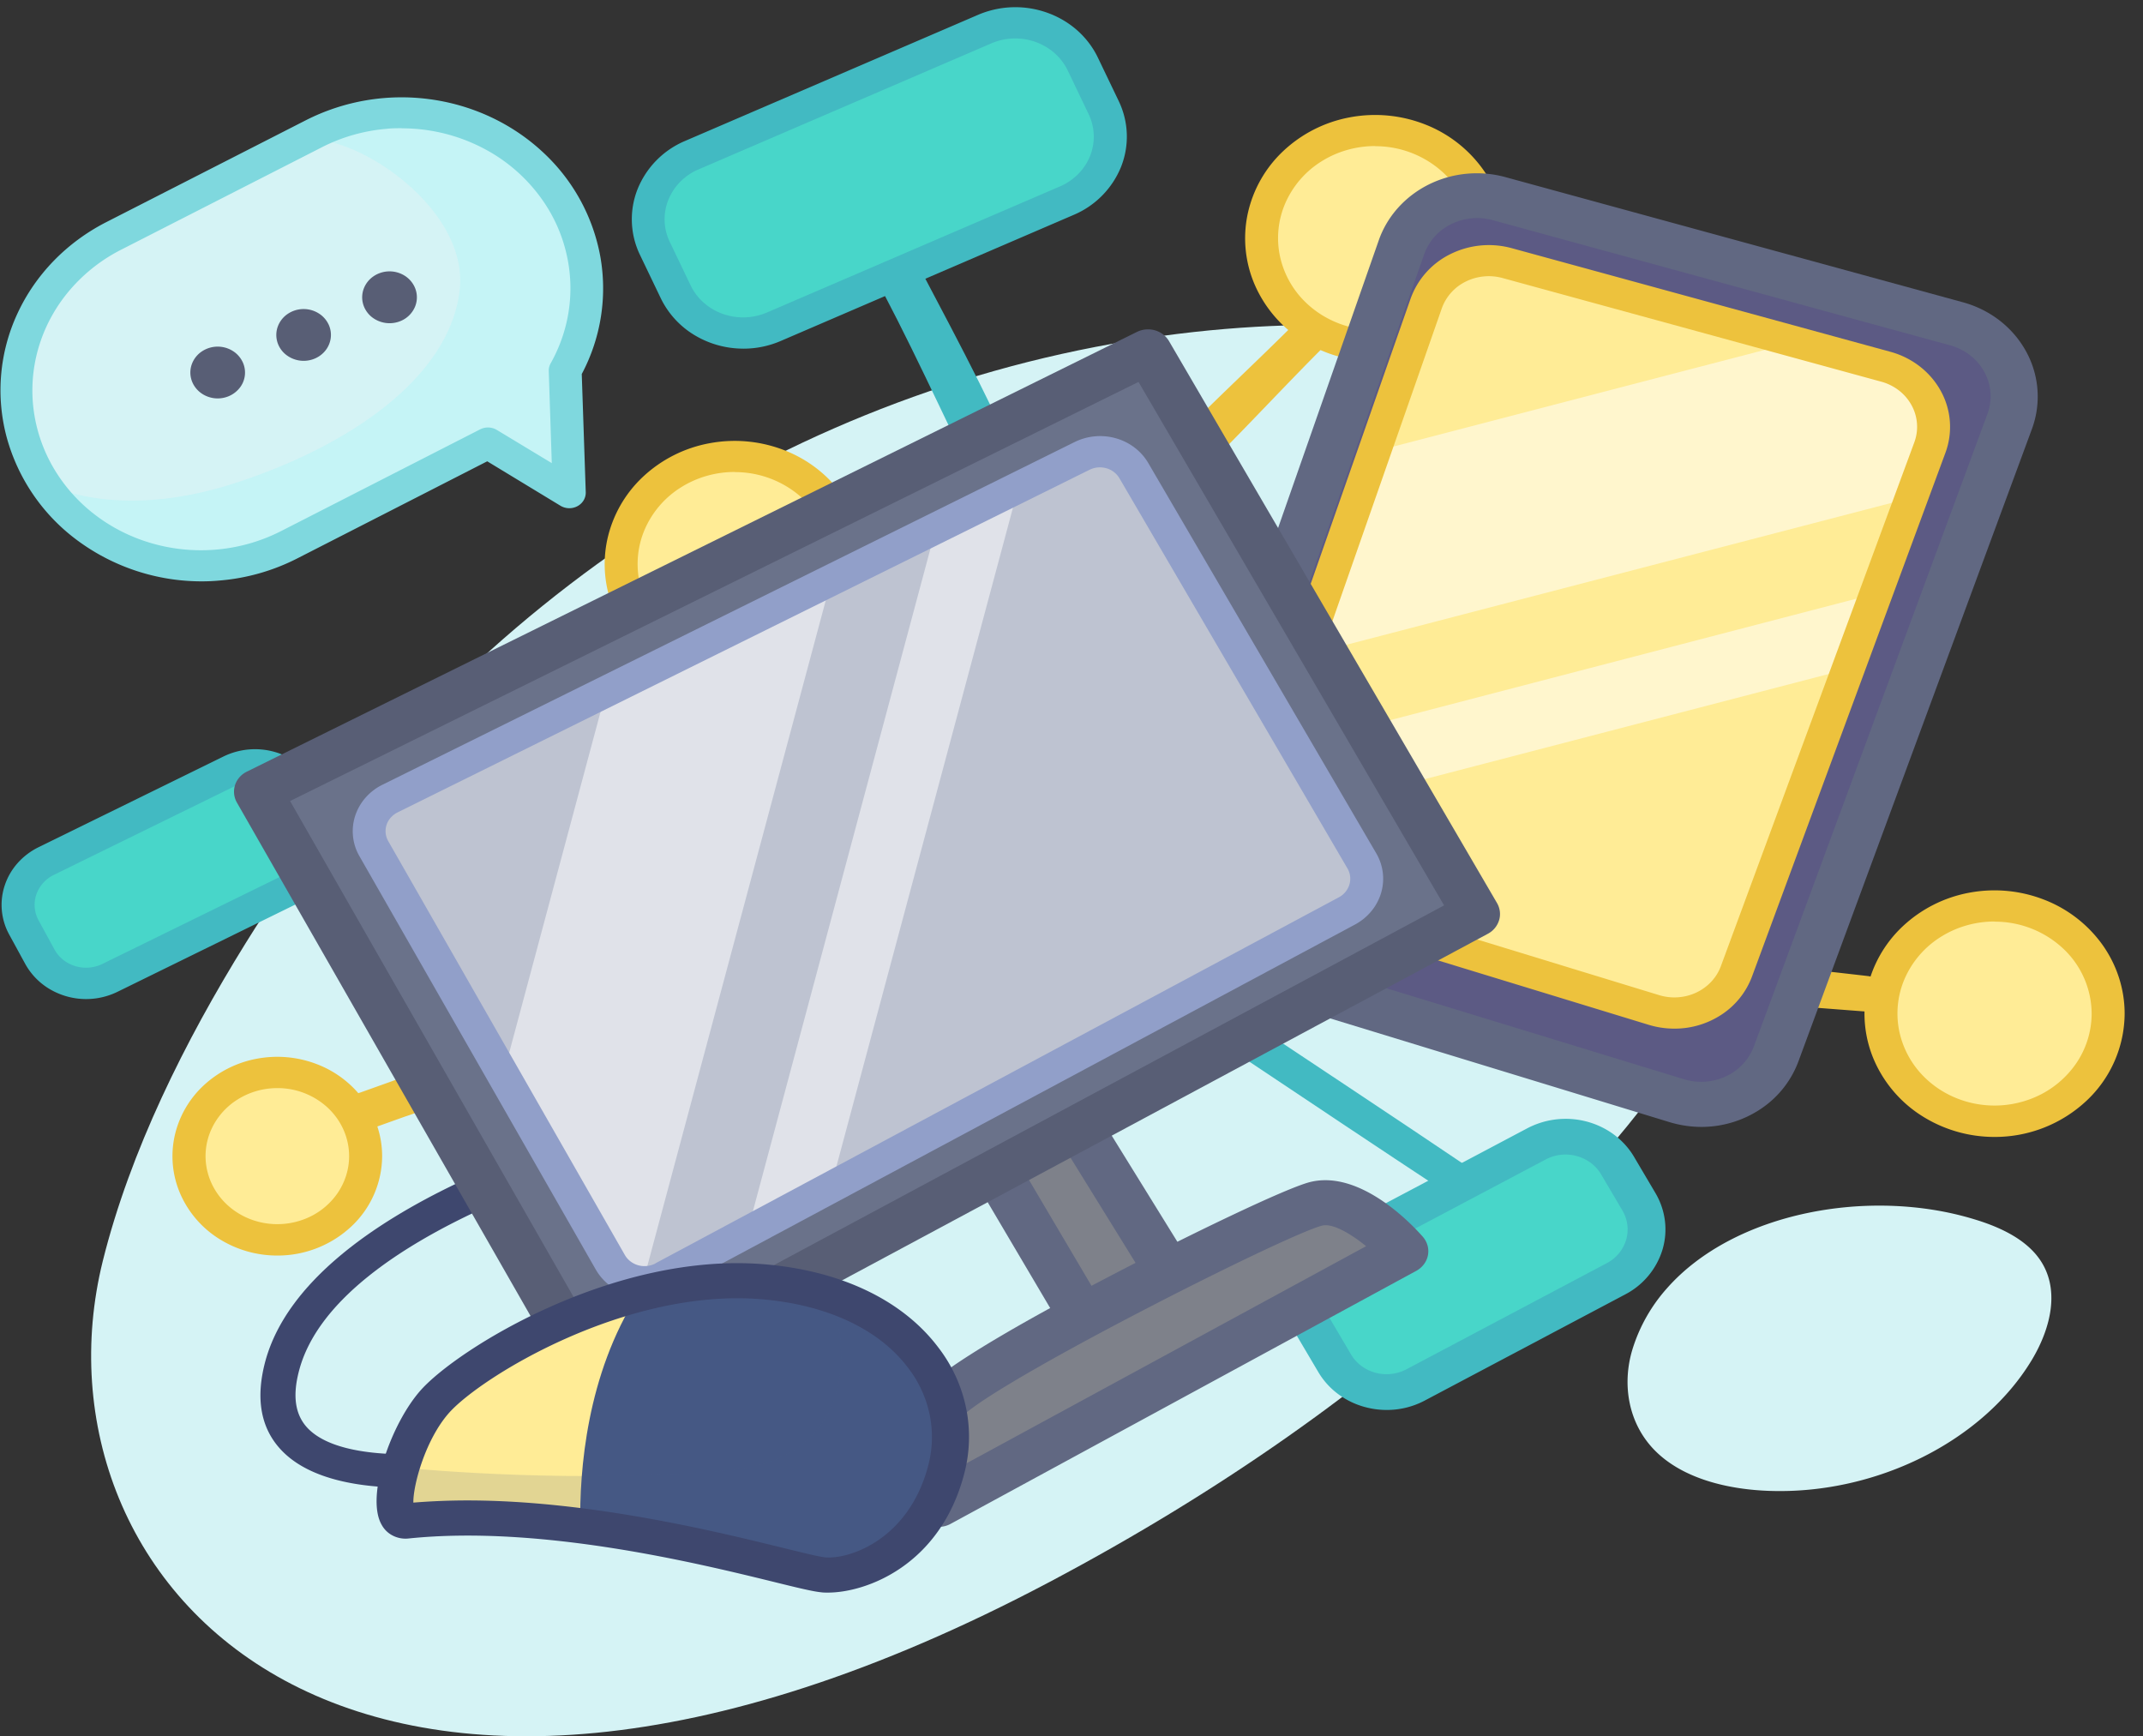
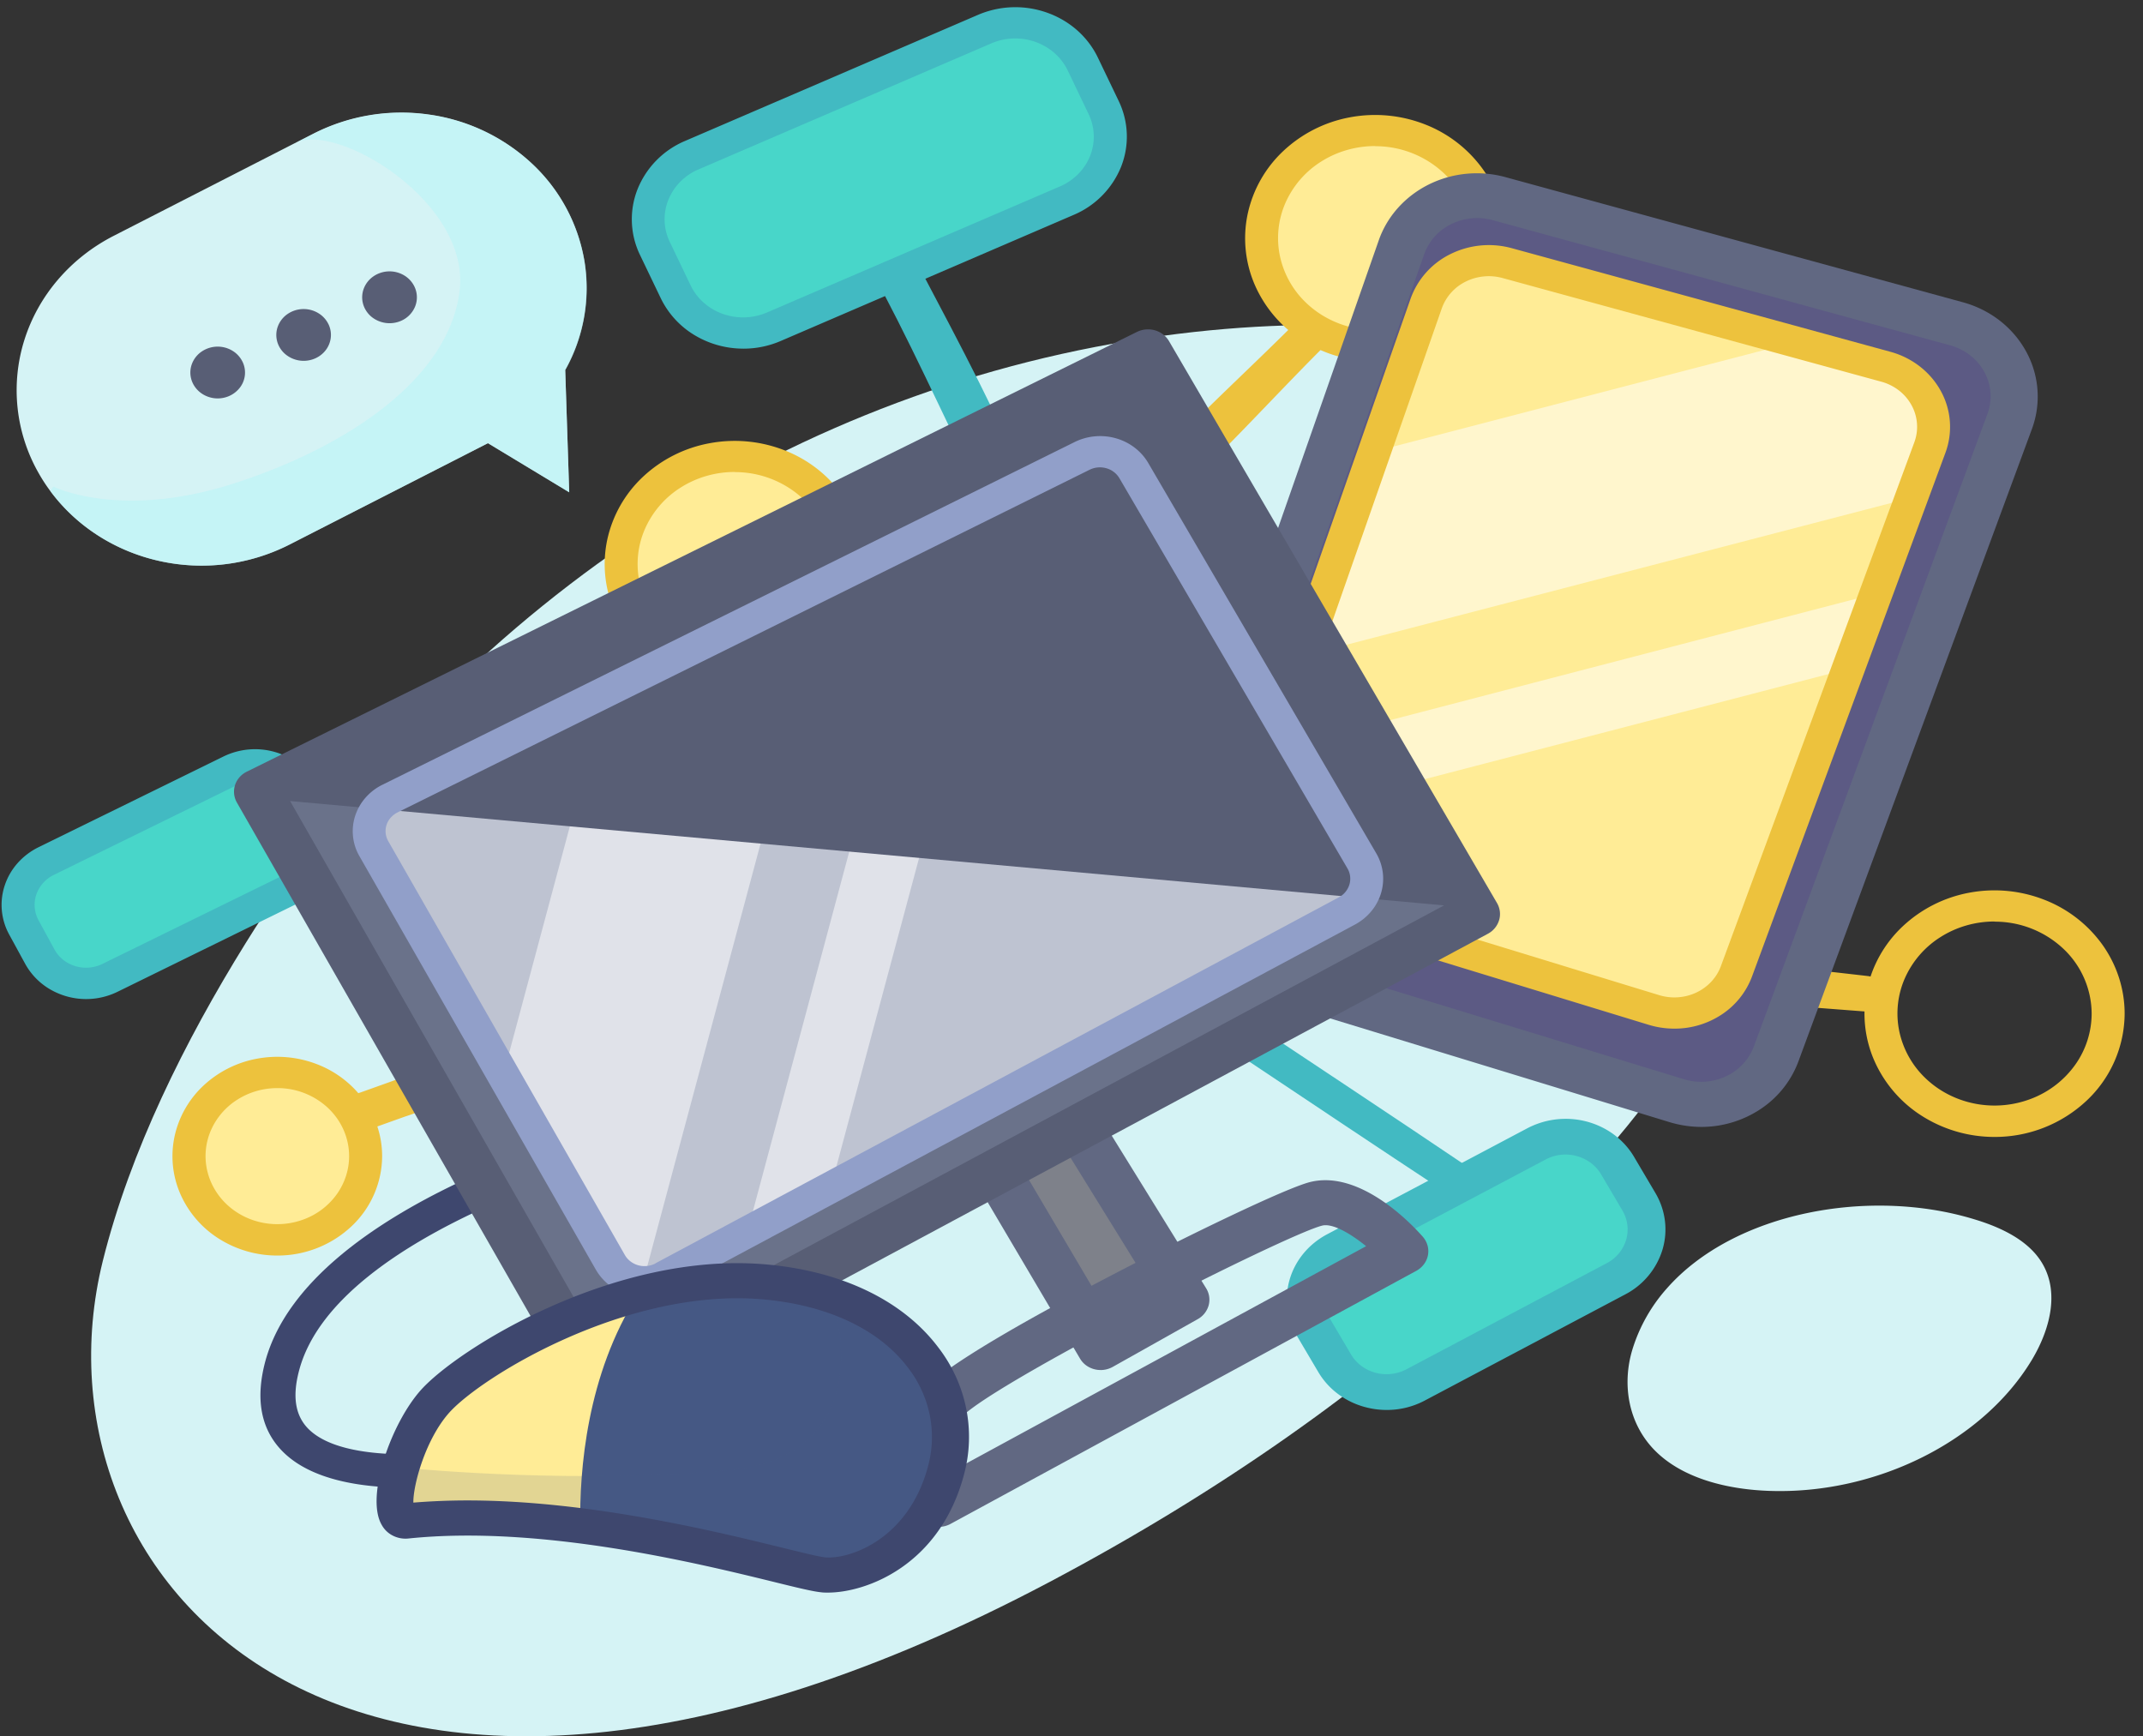
<svg xmlns="http://www.w3.org/2000/svg" width="79" height="64" fill="none">
  <rect width="100%" height="100%" fill="#333333" stroke="none" />
  <path d="M41.629 12.565c-13.453 2.21-25.246 10.393-32.571 22.196-2.238 3.604-4.263 7.676-5.27 11.725C.864 58.31 12.954 71.936 38.696 58.31c25.742-13.627 32.18-33.067 28.278-39.68-2.508-4.252-12.51-8.174-25.345-6.065Z" fill="#D5F3F5" />
  <path d="M53.655 11.588c1.635-1.55 1.635-4.062 0-5.611-1.635-1.55-4.286-1.55-5.921 0-1.635 1.55-1.635 4.061 0 5.61 1.635 1.55 4.286 1.55 5.92 0Z" fill="#FFEC96" />
  <path d="M32.574 10.811c1.389 2.647 2.599 5.382 3.947 8.051.395.78 1.83.225 1.493-.596-1.15-2.81-2.61-5.54-4.03-8.235-.47-.893-1.876-.11-1.41.78Zm13.379 28.254c2.436 1.624 4.868 3.254 7.316 4.864.68.449 1.31-.599.646-1.047-2.428-1.637-4.87-3.253-7.309-4.876-.682-.454-1.323.606-.653 1.057v.002Z" fill="#42BAC2" />
  <path d="m13.664 41.61 1.195-.427c.441-.157.937-.257 1.062-.75a.571.571 0 0 0-.028-.372.61.61 0 0 0-.255-.285c-.408-.271-.824-.053-1.235.095l-1.129.403a.745.745 0 0 0-.434.33.68.68 0 0 0-.076.522c.097.336.528.616.9.484Zm55.178-5.634c-.972-.112-1.942-.22-2.914-.333-.945-.11-.973 1.355 0 1.426.974.072 1.942.148 2.914.222.903.068.867-1.218 0-1.315ZM47.675 11.98c-1.938 1.93-4.012 3.797-5.83 5.828-.588.649.329 1.543.996.944 2.042-1.83 3.896-3.9 5.823-5.834.616-.621-.367-1.558-.99-.938Z" fill="#EDC23D" />
  <path d="M50.694 13.325a4.985 4.985 0 0 1-2.663-.766 4.606 4.606 0 0 1-1.766-2.04 4.323 4.323 0 0 1-.272-2.625 4.475 4.475 0 0 1 1.313-2.326 4.882 4.882 0 0 1 2.455-1.243 5.04 5.04 0 0 1 2.77.26 4.747 4.747 0 0 1 2.15 1.675c.527.747.808 1.626.807 2.524a4.431 4.431 0 0 1-1.407 3.21 4.937 4.937 0 0 1-3.387 1.33Zm0-7.941c-.707 0-1.4.198-1.988.57a3.439 3.439 0 0 0-1.318 1.522 3.228 3.228 0 0 0-.205 1.959 3.34 3.34 0 0 0 .977 1.737c.5.474 1.137.798 1.83.93a3.765 3.765 0 0 0 2.068-.19 3.546 3.546 0 0 0 1.608-1.245 3.269 3.269 0 0 0 .608-1.883c0-.9-.377-1.763-1.048-2.4a3.685 3.685 0 0 0-2.532-.995v-.005Z" fill="#EDC23D" />
  <path d="M28.049 24.664c2.25-.504 3.644-2.64 3.113-4.773-.531-2.133-2.786-3.454-5.036-2.95-2.25.503-3.645 2.64-3.114 4.773.532 2.132 2.787 3.453 5.037 2.95Z" fill="#FFEC96" />
  <path d="m35.111 40.414 5.466 9.258 3.14-1.762-5.932-9.59-2.674 2.094Z" fill="#7E818A" />
  <path d="m44.648 29.172 7.018-20.05a2.832 2.832 0 0 1 1.422-1.59 3.087 3.087 0 0 1 2.188-.21l16.853 4.61c.385.104.743.283 1.052.523.31.241.564.54.748.876a2.65 2.65 0 0 1 .161 2.201l-8.606 23.304a2.84 2.84 0 0 1-1.465 1.576 3.088 3.088 0 0 1-2.21.159l-16.17-4.943a2.907 2.907 0 0 1-1.702-1.348 2.656 2.656 0 0 1-.224-2.09l.935-3.018Z" fill="#5C5A84" />
  <path d="m71.143 16.498-.684 1.849-1.304 3.533-1.029 2.778-4.116 11.135a2.355 2.355 0 0 1-1.216 1.307 2.56 2.56 0 0 1-1.833.13l-13.377-4.092a2.418 2.418 0 0 1-1.37-1.054 2.208 2.208 0 0 1-.223-1.792l.775-2.495.032-.092 1.23-3.512 2.646-7.544 1.91-5.452a2.345 2.345 0 0 1 1.177-1.316 2.555 2.555 0 0 1 1.81-.176l10.62 2.905 3.335.911c.317.089.611.237.866.436.254.2.463.446.615.725a2.203 2.203 0 0 1 .136 1.817Z" fill="#FFEC96" />
  <path d="m8.523 28.407-6.819 3.342c-.941.461-1.31 1.558-.823 2.45l.589 1.078c.486.892 1.644 1.24 2.585.78l6.819-3.343c.94-.461 1.309-1.558.822-2.45l-.588-1.078c-.487-.892-1.644-1.24-2.585-.78Z" fill="#48D6C9" />
  <path d="M61.455 47.483c2.477-2.803 7.455-3.717 11.31-2.544.936.279 1.868.715 2.395 1.437.813 1.114.442 2.58-.254 3.745-1.8 2.995-5.718 4.96-9.65 4.835-1.56-.049-3.197-.45-4.22-1.46-1.023-1.01-1.25-2.481-.854-3.768a6.056 6.056 0 0 1 1.273-2.245Z" fill="#D5F3F5" />
  <path d="M36.3 1.07 25.498 5.72c-1.374.591-1.982 2.126-1.358 3.429l.769 1.606c.624 1.302 2.244 1.878 3.618 1.287L39.33 7.393c1.375-.591 1.983-2.126 1.359-3.429l-.77-1.606C39.294 1.056 37.675.48 36.3 1.071Z" fill="#48D6C9" />
  <path d="m71.142 16.498-.683 1.849-22.434 5.839 2.647-7.544 15.516-4.04 3.334.91c.318.089.614.237.87.437.255.2.465.447.617.727a2.2 2.2 0 0 1 .133 1.823Z" fill="#fff" style="mix-blend-mode:screen" opacity=".52" />
  <path d="M56.645 42.177 49.26 46.09c-1.06.56-1.438 1.83-.846 2.834l.788 1.336c.592 1.004 1.931 1.364 2.99.802l7.386-3.911c1.06-.561 1.438-1.83.846-2.834l-.788-1.337c-.592-1.004-1.931-1.363-2.99-.802Z" fill="#48D6C9" />
  <path d="M51.123 51.972a3.08 3.08 0 0 1-.793-.104 2.933 2.933 0 0 1-1.006-.486 2.764 2.764 0 0 1-.731-.816l-.788-1.334a2.618 2.618 0 0 1-.258-2.085c.209-.7.702-1.292 1.372-1.648l7.384-3.91a3.046 3.046 0 0 1 2.2-.245c.365.098.707.263 1.005.486.298.224.547.5.732.815l.788 1.334c.374.636.467 1.385.258 2.085a2.774 2.774 0 0 1-1.372 1.648l-7.385 3.91a2.98 2.98 0 0 1-1.406.35Zm6.59-9.415c-.258 0-.51.063-.735.183l-7.384 3.91a1.44 1.44 0 0 0-.712.856 1.36 1.36 0 0 0 .134 1.082l.788 1.336c.096.163.225.307.38.423.155.116.333.202.523.253a1.58 1.58 0 0 0 1.142-.128l7.384-3.911a1.44 1.44 0 0 0 .712-.856c.108-.363.06-.752-.134-1.082l-.788-1.336a1.469 1.469 0 0 0-.552-.533 1.57 1.57 0 0 0-.761-.197h.003Z" fill="#42BAC2" />
  <path d="m69.157 21.88-1.029 2.778L45.95 30.43c.012-.047.025-.096.04-.14l.775-2.494.032-.092 22.361-5.825Z" fill="#fff" style="mix-blend-mode:screen" opacity=".52" />
-   <path d="M77.397 38.883c.885-2.024-.13-4.345-2.266-5.184-2.136-.838-4.585.123-5.47 2.148-.885 2.024.13 4.345 2.266 5.184 2.136.838 4.585-.123 5.47-2.148Z" fill="#FFEC96" />
  <path d="M62.723 41.539a4.09 4.09 0 0 1-1.19-.18l-16.171-4.943a3.756 3.756 0 0 1-2.213-1.744 3.43 3.43 0 0 1-.286-2.714l.935-3.013.008-.028 7.017-20.048c.308-.89.97-1.63 1.844-2.067a3.997 3.997 0 0 1 2.841-.27l16.853 4.61c.499.136.963.368 1.364.68.4.313.73.7.968 1.137a3.446 3.446 0 0 1 .212 2.855L66.3 39.117a3.62 3.62 0 0 1-1.381 1.752 3.94 3.94 0 0 1-2.196.67Zm-17.24-12.12-.931 2.999c-.155.49-.1 1.018.152 1.47.252.453.682.794 1.197.948l16.17 4.943c.515.16 1.074.122 1.558-.106a1.988 1.988 0 0 0 1.03-1.111l8.606-23.304a1.864 1.864 0 0 0-.113-1.547 1.98 1.98 0 0 0-.526-.616 2.105 2.105 0 0 0-.74-.368l-16.851-4.61a2.16 2.16 0 0 0-1.54.145 1.982 1.982 0 0 0-.998 1.121l-7.015 20.035Z" fill="#616882" />
  <path d="M61.731 37.916a3.228 3.228 0 0 1-.948-.139l-13.388-4.092a2.994 2.994 0 0 1-1.763-1.394 2.735 2.735 0 0 1-.223-2.166l.775-2.495v-.019l5.815-16.598a2.927 2.927 0 0 1 1.47-1.647 3.188 3.188 0 0 1 2.264-.217l13.954 3.818a3.09 3.09 0 0 1 1.088.542c.32.25.583.558.773.906a2.744 2.744 0 0 1 .168 2.277L64.59 35.986a2.886 2.886 0 0 1-1.103 1.398 3.14 3.14 0 0 1-1.756.532Zm-14.384-9.955-.772 2.485c-.138.434-.09.902.134 1.302a1.8 1.8 0 0 0 1.06.838l13.386 4.093c.454.142.95.108 1.378-.093.428-.202.756-.556.91-.985l7.126-19.294a1.649 1.649 0 0 0-.1-1.368 1.753 1.753 0 0 0-.464-.545 1.865 1.865 0 0 0-.654-.325L55.396 10.25a1.917 1.917 0 0 0-1.36.128 1.76 1.76 0 0 0-.885.987L47.347 27.96Z" fill="#EDC23D" />
  <path d="M10.223 45.704c1.798 0 3.256-1.381 3.256-3.086 0-1.704-1.458-3.085-3.256-3.085-1.798 0-3.256 1.381-3.256 3.085 0 1.705 1.458 3.086 3.256 3.086Z" fill="#FFEC96" />
  <path d="M14.965 54.836c-1.648 0-3.487-.278-4.535-1.323-.825-.823-1.03-1.965-.634-3.391C11.433 44.344 22.53 41.484 23 41.369l.334 1.185c-.11.027-10.843 2.787-12.287 7.887-.282.999-.176 1.727.322 2.229 1.357 1.356 5.302.92 6.708.637l.267 1.2a18.582 18.582 0 0 1-3.378.33Z" fill="#3E476E" />
  <path d="M3.176 36.826a2.64 2.64 0 0 1-1.314-.35 2.46 2.46 0 0 1-.932-.946l-.588-1.077a2.274 2.274 0 0 1-.164-1.826c.1-.3.262-.578.476-.818.214-.24.476-.438.771-.582l6.817-3.344a2.655 2.655 0 0 1 1.926-.154c.639.193 1.17.617 1.479 1.18l.588 1.078c.307.564.366 1.22.163 1.826a2.433 2.433 0 0 1-1.247 1.4l-6.817 3.344a2.633 2.633 0 0 1-1.158.269Zm5.625-7.919-6.819 3.344a1.265 1.265 0 0 0-.644.726c-.105.313-.075.653.083.945L2.009 35c.16.292.435.512.766.612.33.1.69.071.998-.08l6.818-3.343c.308-.152.54-.413.645-.726a1.185 1.185 0 0 0-.083-.946l-.588-1.077a1.297 1.297 0 0 0-.766-.612 1.38 1.38 0 0 0-.998.079v.001Z" fill="#42BAC2" />
  <path d="M40.576 50.5a.905.905 0 0 1-.538-.173.84.84 0 0 1-.225-.25l-5.467-9.258a.798.798 0 0 1-.094-.558.828.828 0 0 1 .301-.487l2.674-2.09a.928.928 0 0 1 1.05-.039.858.858 0 0 1 .257.256l5.932 9.59a.8.8 0 0 1 .09.625.842.842 0 0 1-.4.507l-3.14 1.764a.92.92 0 0 1-.44.114Zm-4.346-9.89 4.672 7.911 1.617-.908-4.971-8.036-1.318 1.032Z" fill="#616882" />
  <path d="M27.085 25.338a4.984 4.984 0 0 1-2.663-.766 4.605 4.605 0 0 1-1.766-2.039 4.324 4.324 0 0 1-.273-2.625 4.475 4.475 0 0 1 1.312-2.326 4.881 4.881 0 0 1 2.455-1.243 5.04 5.04 0 0 1 2.77.259 4.748 4.748 0 0 1 2.15 1.673c.528.747.809 1.625.809 2.524a4.43 4.43 0 0 1-1.406 3.21 4.936 4.936 0 0 1-3.388 1.333Zm0-7.941c-.708 0-1.4.199-1.989.572a3.439 3.439 0 0 0-1.318 1.522 3.227 3.227 0 0 0-.204 1.96c.138.658.48 1.262.98 1.737.5.474 1.138.797 1.833.928a3.76 3.76 0 0 0 2.068-.193 3.544 3.544 0 0 0 1.606-1.25 3.267 3.267 0 0 0 .604-1.884 3.31 3.31 0 0 0-1.052-2.394 3.687 3.687 0 0 0-2.528-.993v-.005Z" fill="#EDC23D" />
  <path d="m22.025 51.08 32.393-17.389-12.096-20.72L9.5 29.18l12.525 21.9Z" fill="#6A728A" />
  <path d="M49.52 33.647 30.627 43.765l-3.079 1.65-2.94 1.577a1.647 1.647 0 0 1-1.221.137 1.617 1.617 0 0 1-.557-.274 1.524 1.524 0 0 1-.4-.457l-3.876-6.774-4.695-8.208a1.452 1.452 0 0 1-.121-1.158c.061-.191.162-.369.297-.522.135-.154.3-.28.487-.373l7.82-3.872 8.304-4.11 3.86-1.91 3.04-1.506 2.205-1.09c.368-.182.797-.22 1.194-.107.397.113.732.369.933.712l8.256 14.125c.203.349.251.759.136 1.14a1.524 1.524 0 0 1-.75.902Z" fill="#BEC3D1" />
  <path d="m30.642 21.381-6.918 25.804a1.65 1.65 0 0 1-.756-.234 1.54 1.54 0 0 1-.542-.553l-3.875-6.774 3.788-14.133 8.303-4.11Zm6.9-3.414-6.915 25.8-3.078 1.647 6.953-25.943 3.04-1.504Z" fill="#fff" style="mix-blend-mode:screen" opacity=".52" />
  <path d="M27.405 12.851a3.482 3.482 0 0 1-1.812-.504 3.227 3.227 0 0 1-1.234-1.353l-.77-1.605a3.018 3.018 0 0 1-.084-2.421 3.247 3.247 0 0 1 1.745-1.771L36.05.549a3.493 3.493 0 0 1 2.555-.08c.411.146.787.367 1.108.651.32.284.578.625.76 1.004l.77 1.605c.365.764.395 1.635.084 2.421a3.247 3.247 0 0 1-1.745 1.77L28.78 12.569a3.473 3.473 0 0 1-1.376.283ZM37.429 1.417c-.304 0-.605.062-.882.181l-10.8 4.648a2.064 2.064 0 0 0-1.111 1.126 1.92 1.92 0 0 0 .053 1.54l.77 1.607c.233.486.66.864 1.188 1.052a2.235 2.235 0 0 0 1.626-.052l10.801-4.647c.254-.11.483-.265.674-.458.19-.194.34-.42.438-.668a1.917 1.917 0 0 0-.055-1.54l-.769-1.607a2.056 2.056 0 0 0-.784-.86 2.218 2.218 0 0 0-1.149-.322Z" fill="#42BAC2" />
  <path d="M73.53 41.908a4.986 4.986 0 0 1-2.665-.765 4.607 4.607 0 0 1-1.767-2.04 4.324 4.324 0 0 1-.273-2.626 4.476 4.476 0 0 1 1.312-2.327 4.883 4.883 0 0 1 2.456-1.244 5.042 5.042 0 0 1 2.77.26 4.75 4.75 0 0 1 2.153 1.674c.526.747.807 1.626.807 2.525a4.431 4.431 0 0 1-1.406 3.21 4.937 4.937 0 0 1-3.388 1.333Zm0-7.941c-.709 0-1.401.198-1.99.571a3.439 3.439 0 0 0-1.319 1.522 3.227 3.227 0 0 0-.204 1.96 3.34 3.34 0 0 0 .98 1.738c.5.474 1.138.797 1.832.928a3.763 3.763 0 0 0 2.068-.193 3.545 3.545 0 0 0 1.607-1.249 3.267 3.267 0 0 0 .603-1.885 3.308 3.308 0 0 0-1.05-2.394 3.685 3.685 0 0 0-2.528-.992v-.006ZM10.224 46.28a4.02 4.02 0 0 1-2.148-.617 3.713 3.713 0 0 1-1.424-1.644 3.485 3.485 0 0 1-.22-2.116 3.612 3.612 0 0 1 1.057-1.876 3.935 3.935 0 0 1 1.98-1.002 4.063 4.063 0 0 1 2.233.209 3.82 3.82 0 0 1 1.734 1.35c.425.602.651 1.31.651 2.034a3.571 3.571 0 0 1-1.133 2.588 3.978 3.978 0 0 1-2.73 1.074Zm0-6.172c-.524 0-1.035.147-1.47.423a2.542 2.542 0 0 0-.975 1.125c-.2.458-.253.962-.15 1.449.102.486.354.933.724 1.284.37.35.841.59 1.354.686a2.783 2.783 0 0 0 1.53-.143 2.62 2.62 0 0 0 1.187-.923c.29-.413.446-.897.446-1.393 0-.665-.279-1.303-.775-1.773a2.722 2.722 0 0 0-1.871-.735Z" fill="#EDC23D" />
-   <path d="M22.024 51.91a.89.89 0 0 1-.548-.182.84.84 0 0 1-.22-.252L8.73 29.577a.804.804 0 0 1 .097-.925.873.873 0 0 1 .267-.206l32.82-16.212a.93.93 0 0 1 .66-.059.88.88 0 0 1 .517.393l12.096 20.72c.111.193.14.42.076.63a.844.844 0 0 1-.412.5L22.457 51.802a.92.92 0 0 1-.433.107Zm-11.33-22.383 11.67 20.415 30.871-16.569L41.97 14.078 10.693 29.527Z" fill="#585E75" />
+   <path d="M22.024 51.91a.89.89 0 0 1-.548-.182.84.84 0 0 1-.22-.252L8.73 29.577a.804.804 0 0 1 .097-.925.873.873 0 0 1 .267-.206l32.82-16.212a.93.93 0 0 1 .66-.059.88.88 0 0 1 .517.393l12.096 20.72c.111.193.14.42.076.63a.844.844 0 0 1-.412.5L22.457 51.802a.92.92 0 0 1-.433.107Zm-11.33-22.383 11.67 20.415 30.871-16.569Z" fill="#585E75" />
  <path d="M23.765 47.818a2.146 2.146 0 0 1-1.044-.274 2.002 2.002 0 0 1-.754-.74L13.25 31.559a1.84 1.84 0 0 1-.157-1.486c.08-.245.209-.473.382-.67.172-.197.385-.36.625-.478l25.505-12.626a2.128 2.128 0 0 1 1.534-.143c.51.145.94.476 1.196.92l8.401 14.38c.26.447.322.972.176 1.462-.146.49-.49.907-.957 1.159l-25.19 13.49c-.305.165-.65.251-1 .252Zm.403-1.254 25.19-13.49a.794.794 0 0 0 .387-.47.75.75 0 0 0-.071-.592l-8.405-14.38a.814.814 0 0 0-.484-.372.863.863 0 0 0-.621.057L14.66 29.944a.818.818 0 0 0-.254.193.742.742 0 0 0-.09.874l8.719 15.25a.794.794 0 0 0 .209.236.844.844 0 0 0 .614.167.859.859 0 0 0 .31-.096v-.004Z" fill="#919FC9" />
-   <path d="M34.595 55.455s-.663-2.25 0-3.535c.663-1.284 12.496-7.19 13.916-7.545 1.42-.355 3.267 1.746 3.267 1.746l-17.183 9.334Z" fill="#7E818A" />
  <path d="M34.597 56.282a.881.881 0 0 1-.654-.278.824.824 0 0 1-.19-.328c-.076-.262-.735-2.6.065-4.125.157-.3.576-1.102 7.037-4.48 2.96-1.545 6.55-3.278 7.44-3.5 1.867-.466 3.791 1.6 4.157 2.018a.82.82 0 0 1 .173.32.792.792 0 0 1-.132.69.866.866 0 0 1-.279.243l-17.182 9.335a.91.91 0 0 1-.435.105Zm.78-3.974c-.224.453-.23 1.181-.146 1.847l15.13-8.22c-.578-.47-1.238-.852-1.618-.759-1.364.34-12.44 5.952-13.365 7.132Z" fill="#616882" />
  <path d="M34.88 54.191c-.815 3.086-3.373 3.967-4.537 3.858-.785-.075-4.593-1.254-8.951-1.811-2.098-.268-4.324-.39-6.401-.176-.518.055-.528-.881-.215-1.97.249-.855.697-1.81 1.263-2.438.9-1.008 3.934-3 7.477-3.938 1.488-.393 3.068-.602 4.616-.47.83.063 1.649.223 2.439.474 3.501 1.133 4.982 3.913 4.308 6.471Z" fill="#455884" />
  <path d="M21.392 56.24c-2.098-.268-4.324-.39-6.4-.176-.926.097-.233-2.976 1.047-4.408.9-1.009 3.934-3.001 7.477-3.939-1.886 2.95-2.16 6.484-2.124 8.522Z" fill="#FFEC96" />
  <path d="M34.877 54.191c-.814 3.086-3.372 3.967-4.536 3.858-.785-.075-4.593-1.254-8.951-1.811-2.098-.267-4.324-.39-6.401-.176-.518.055-.528-.881-.215-1.97.934.091 6.554.6 12.078.098 4.585-.418 4.558-4.386 3.717-6.47 3.501 1.133 4.982 3.914 4.308 6.471Z" fill="#455884" style="mix-blend-mode:multiply" opacity=".16" />
  <path d="M30.52 58.704c-.089 0-.17 0-.246-.011-.307-.03-.844-.16-1.735-.38-2.793-.685-8.6-2.109-13.474-1.604a1.031 1.031 0 0 1-.586-.106.958.958 0 0 1-.414-.407c-.588-1.035.34-3.714 1.45-4.958 1.348-1.51 7.099-5.106 12.677-4.635 2.817.237 5.09 1.328 6.398 3.065a5.448 5.448 0 0 1 1.025 2.236c.164.808.139 1.64-.075 2.438-.887 3.368-3.612 4.362-5.02 4.362Zm-13.29-3.397c4.506 0 9.206 1.152 11.652 1.753.711.174 1.323.324 1.527.344.891.085 3.087-.647 3.806-3.37a4.108 4.108 0 0 0 .057-1.883 4.218 4.218 0 0 0-.792-1.727c-1.073-1.43-2.993-2.33-5.405-2.533-5.01-.417-10.335 2.863-11.514 4.18-.87.975-1.333 2.66-1.323 3.316a24.85 24.85 0 0 1 1.992-.08Z" fill="#3E476E" />
  <path d="m20.837 13.645.147 4.501-2.996-1.81-7.314 3.736a7.147 7.147 0 0 1-4.806.604c-1.626-.363-3.055-1.28-4.014-2.577a6.132 6.132 0 0 1-.424-.65 6.165 6.165 0 0 1-.53-4.922c.519-1.643 1.705-3.023 3.297-3.837l6.762-3.46.602-.308a7.151 7.151 0 0 1 4.214-.706 6.973 6.973 0 0 1 3.83 1.81 6.355 6.355 0 0 1 1.94 3.616 6.176 6.176 0 0 1-.714 3.999l.006.004Z" fill="#D5F3F5" />
  <path d="m20.836 13.645.147 4.501-2.995-1.81-7.314 3.736a7.148 7.148 0 0 1-4.807.605c-1.626-.364-3.054-1.282-4.013-2.578l.114-.163s2.45 1.234 6.645-.113c4.195-1.347 7.938-3.87 8.33-7.105.39-3.235-4.385-6.13-5.977-5.482l.602-.308a7.151 7.151 0 0 1 4.214-.706 6.972 6.972 0 0 1 3.83 1.81 6.355 6.355 0 0 1 1.94 3.615 6.175 6.175 0 0 1-.714 4l-.002-.002Z" fill="#BCF3F7" style="mix-blend-mode:multiply" opacity=".64" />
-   <path d="M7.434 21.429a7.698 7.698 0 0 1-4.557-1.492A7.028 7.028 0 0 1 .244 16.11a6.703 6.703 0 0 1 .399-4.553c.663-1.434 1.81-2.617 3.263-3.363l7.37-3.762a7.785 7.785 0 0 1 4.55-.777c1.565.206 3.02.88 4.153 1.923a6.931 6.931 0 0 1 2.151 3.877 6.717 6.717 0 0 1-.684 4.332l.147 4.352a.55.55 0 0 1-.076.3.59.59 0 0 1-.23.219.633.633 0 0 1-.626-.016l-2.699-1.638-7 3.578a7.67 7.67 0 0 1-2.873.817c-.219.021-.438.03-.655.03Zm7.372-16.703c-.182 0-.366 0-.55.022-.841.07-1.66.304-2.402.686l-7.37 3.761a6.158 6.158 0 0 0-1.88 1.462c-.52.6-.908 1.29-1.145 2.033a5.597 5.597 0 0 0-.234 2.295c.083.772.325 1.52.713 2.203a5.973 5.973 0 0 0 1.551 1.776c.635.49 1.366.855 2.151 1.075a6.53 6.53 0 0 0 2.422.211 6.465 6.465 0 0 0 2.322-.685l7.315-3.738a.637.637 0 0 1 .615.02l2.027 1.224-.112-3.413a.54.54 0 0 1 .077-.276c.502-.898.75-1.904.72-2.92a5.669 5.669 0 0 0-.887-2.877 6.08 6.08 0 0 0-2.267-2.09 6.487 6.487 0 0 0-3.059-.765l-.007-.004Z" fill="#7FD8DE" />
  <path d="M8.938 13.33a.974.974 0 0 0-.389-.413 1.05 1.05 0 0 0-1.117.043.961.961 0 0 0-.352.441.907.907 0 0 0-.035.553c.047.184.15.35.296.478s.33.212.526.242c.197.03.398.003.579-.076.12-.053.228-.127.318-.22a.91.91 0 0 0 .174-1.049Zm3.168-1.385a.973.973 0 0 0-.389-.413 1.05 1.05 0 0 0-1.117.043.961.961 0 0 0-.352.442.907.907 0 0 0-.034.553c.046.183.149.35.295.477a1.053 1.053 0 0 0 1.105.166c.12-.052.228-.127.318-.219s.16-.2.205-.318a.907.907 0 0 0-.03-.73Zm3.17-1.385a.974.974 0 0 0-.389-.416 1.052 1.052 0 0 0-1.12.042.963.963 0 0 0-.353.442.908.908 0 0 0-.035.554c.047.184.15.35.296.479a1.059 1.059 0 0 0 1.107.166.978.978 0 0 0 .524-.537.91.91 0 0 0-.03-.73Z" fill="#585E75" />
</svg>